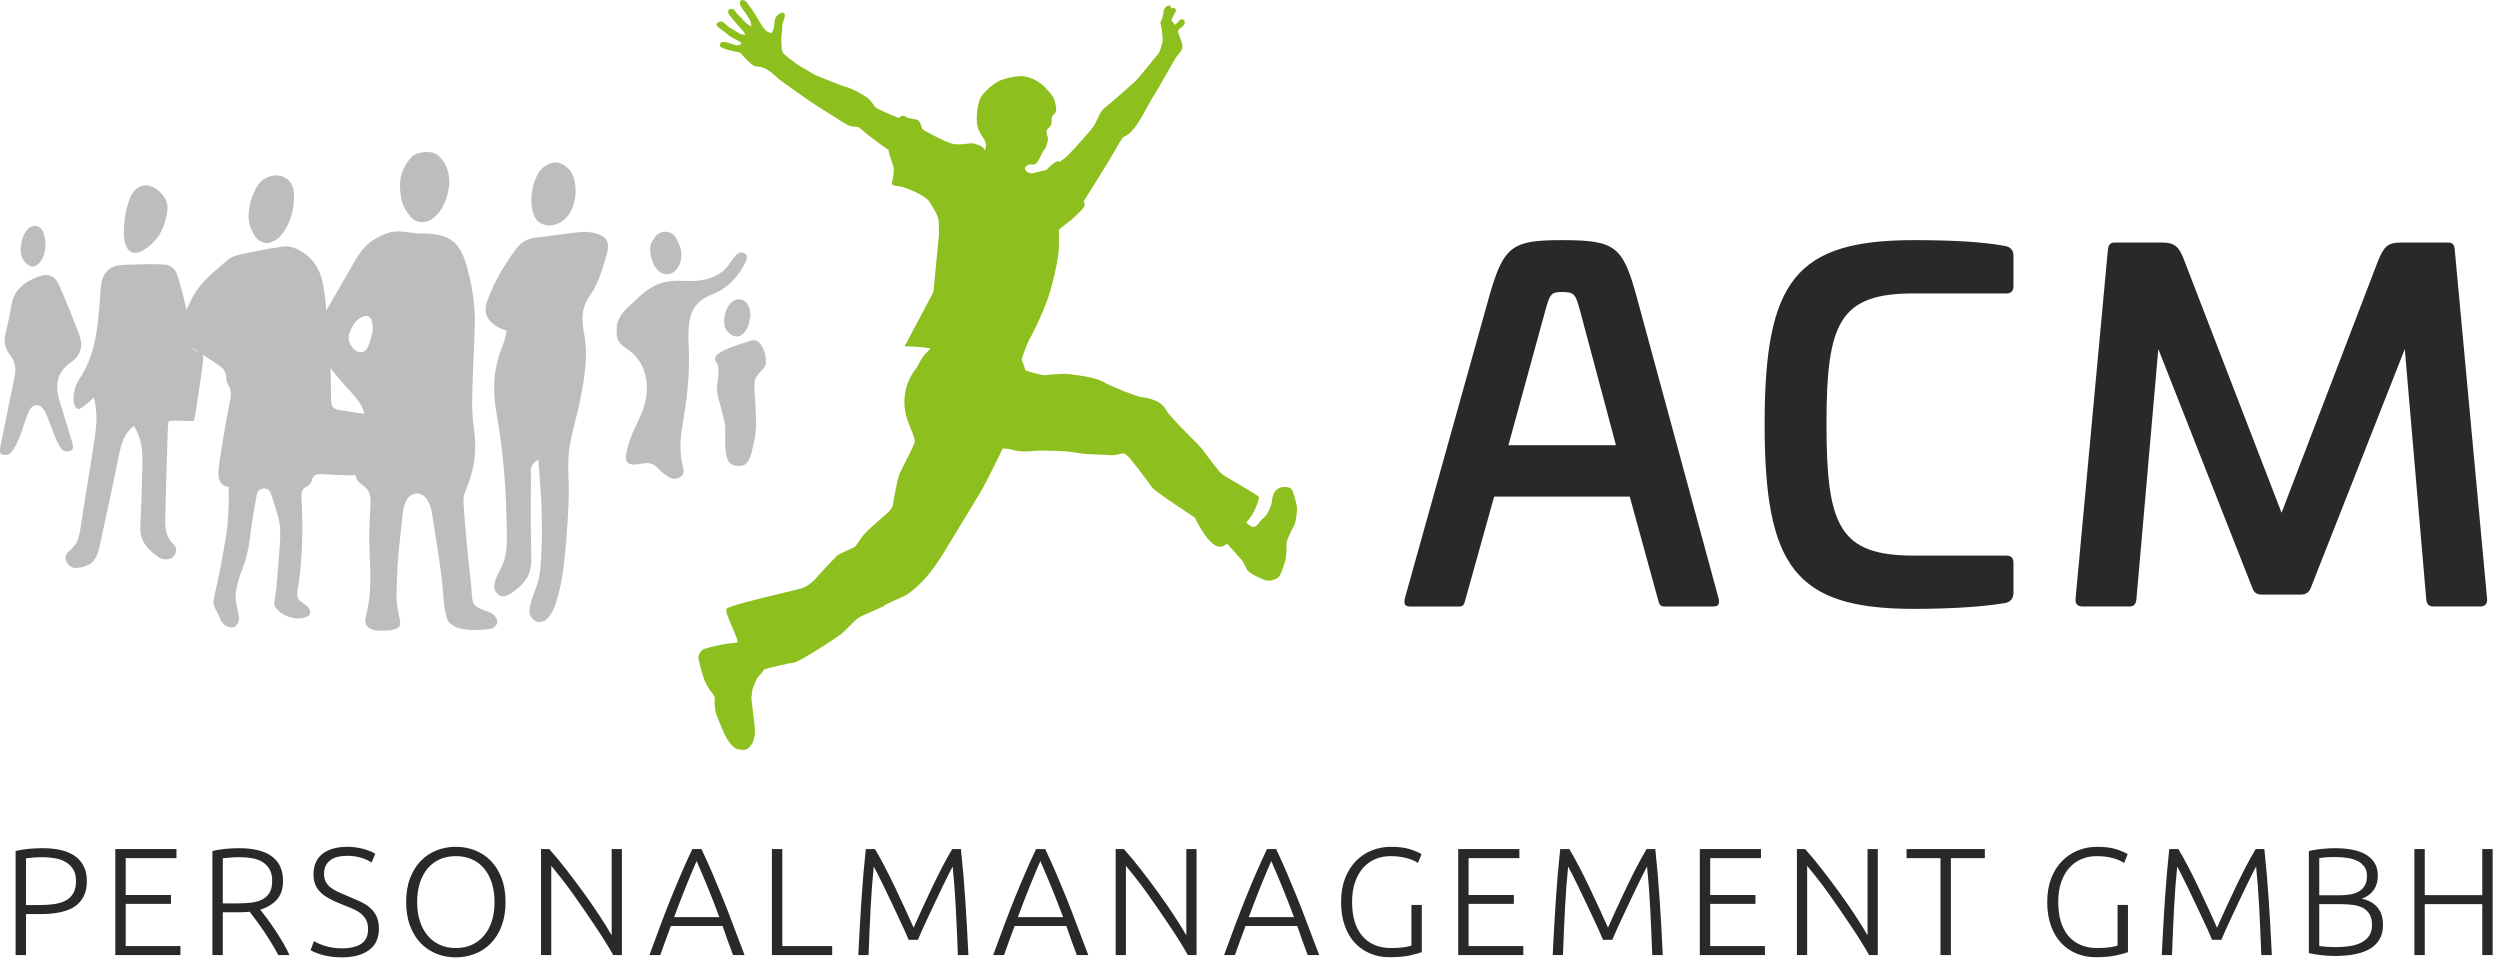
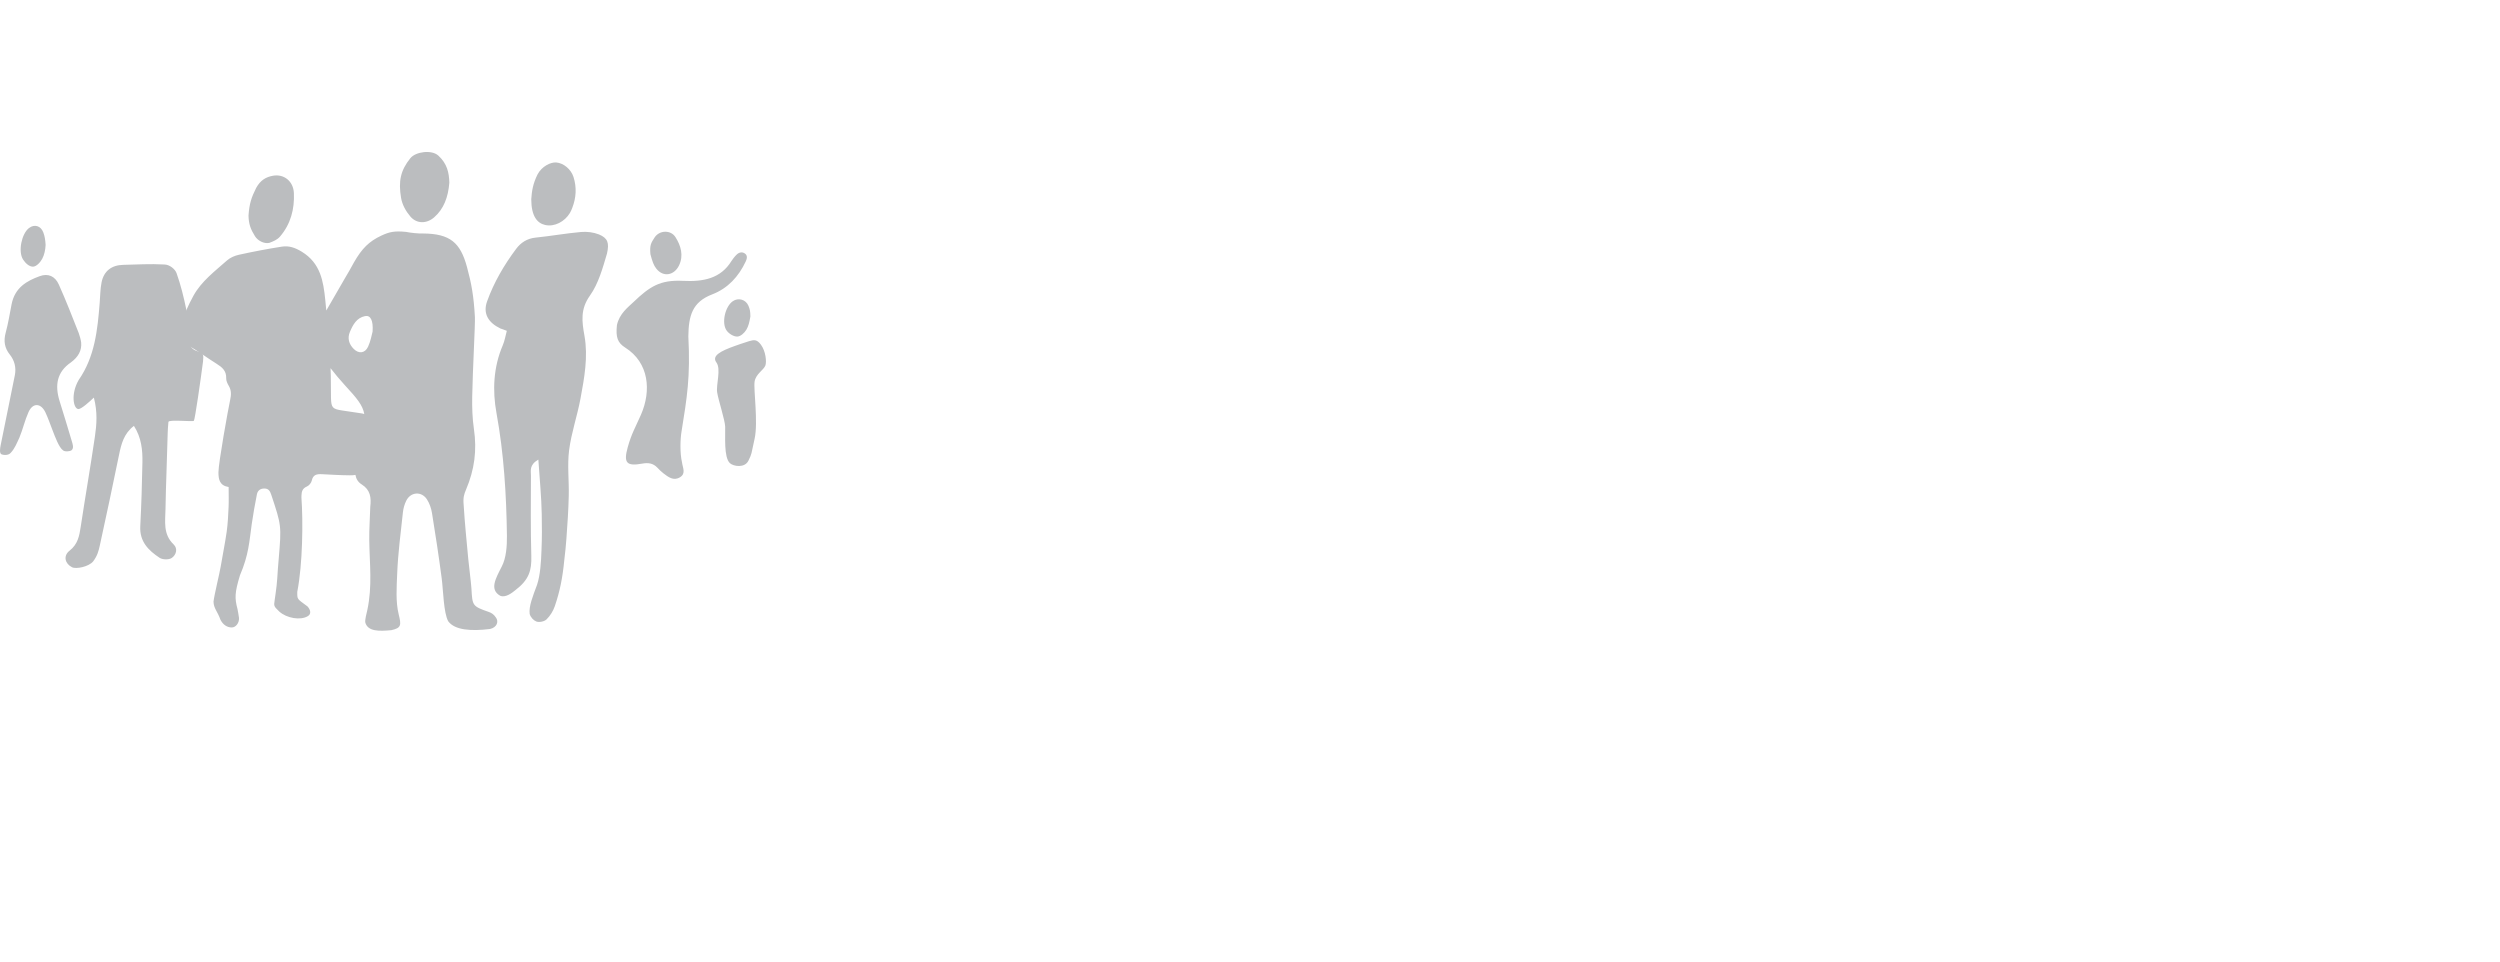
<svg xmlns="http://www.w3.org/2000/svg" height="90" viewBox="0 0 234 90" width="234">
  <g fill="none" fill-rule="evenodd">
-     <path d="m2.67 79.454c-.463.043-.866.112-1.209.208v9.732h.973v-3.836h1.345c.678 0 1.286-.054 1.825-.164s.995-.286 1.367-.53c.372-.243.658-.563.859-.959.2-.396.3-.875.3-1.438 0-.983-.343-1.741-1.03-2.276-.687-.534-1.732-.801-3.135-.801-.4 0-.832.021-1.295.064zm2.483.88c.372.067.704.184.995.351s.525.394.701.68c.177.286.265.649.265 1.088 0 .458-.081.835-.243 1.13-.163.296-.394.528-.694.694-.301.167-.664.282-1.088.344-.425.062-.9.093-1.424.093h-1.231v-4.38c.181-.019.398-.04.651-.064s.561-.036.923-.036c.391 0 .773.034 1.145.1zm11.737 9.06v-.844h-5.124v-3.951h4.236v-.83h-4.236v-3.449h4.752v-.845h-5.726v9.919zm8.566-9.232c-.692-.515-1.72-.772-3.085-.772-.391 0-.818.021-1.281.064-.462.043-.865.112-1.209.208v9.732h.973v-4.007h1.603c.306 0 .611-.015.916-.043.172.229.373.496.602.801.229.306.465.637.708.995s.482.728.716 1.109c.233.382.45.764.651 1.145h1.045c-.172-.381-.382-.782-.63-1.202s-.501-.823-.759-1.209c-.257-.387-.508-.742-.751-1.067-.243-.324-.442-.582-.594-.773.639-.19 1.154-.501 1.546-.93.391-.429.587-1.016.587-1.76 0-1.012-.346-1.775-1.038-2.291zm-1.861.165c.358.062.675.177.952.344s.501.393.673.679c.171.287.257.649.257 1.088 0 .477-.086.854-.257 1.131-.172.277-.406.489-.702.637-.295.148-.644.243-1.044.286-.401.043-.826.065-1.274.065h-1.346v-4.223c.181-.019.408-.04.68-.064s.589-.036.952-.036c.381 0 .751.031 1.109.093zm7.493 8.366c-.277-.048-.525-.107-.744-.179-.22-.072-.411-.145-.573-.222-.162-.076-.291-.143-.386-.2l-.315.844c.095.058.229.124.401.201.171.076.381.15.629.221.248.072.53.132.845.179.315.048.663.072 1.045.072 1.068 0 1.915-.224 2.54-.673.625-.448.938-1.121.938-2.018 0-.458-.077-.844-.229-1.159-.153-.315-.358-.582-.616-.802-.257-.219-.56-.41-.909-.572-.348-.162-.718-.324-1.109-.487-.324-.133-.625-.262-.902-.386-.276-.124-.517-.263-.722-.415-.206-.153-.365-.334-.48-.544-.114-.21-.172-.468-.172-.773 0-.296.055-.549.165-.759s.26-.384.451-.522.417-.239.68-.301c.262-.062.551-.093.866-.093.458 0 .885.057 1.281.172.395.114.732.267 1.009.458l.343-.816c-.124-.086-.279-.167-.465-.243s-.391-.146-.615-.208c-.225-.062-.466-.112-.723-.15-.258-.038-.52-.057-.787-.057-1.002 0-1.785.219-2.348.658s-.844 1.083-.844 1.932c0 .373.059.697.179.974.119.277.293.522.522.737.229.214.506.407.83.578.325.171.692.337 1.102.498.325.133.635.258.931.377.295.118.558.261.787.429.229.167.412.373.551.617.138.243.207.547.207.91 0 .631-.214 1.088-.644 1.37-.429.283-1.03.424-1.803.424-.334 0-.639-.024-.916-.072zm15.859-6.505c-.249-.644-.585-1.183-1.009-1.618-.425-.434-.919-.76-1.482-.98-.563-.219-1.159-.329-1.789-.329s-1.226.11-1.789.329c-.563.22-1.057.546-1.481.98-.425.435-.762.974-1.01 1.618s-.372 1.391-.372 2.24.124 1.598.372 2.247.585 1.19 1.01 1.624c.424.435.918.761 1.481.981.563.219 1.159.329 1.789.329s1.226-.11 1.789-.329c.563-.22 1.057-.546 1.482-.981.424-.434.76-.975 1.009-1.624.248-.649.372-1.398.372-2.247s-.124-1.596-.372-2.24zm-.916 4.036c-.172.53-.416.98-.73 1.353-.315.372-.695.658-1.138.858-.444.201-.943.301-1.496.301s-1.052-.1-1.496-.301c-.443-.2-.823-.486-1.138-.858-.314-.373-.558-.823-.73-1.353-.171-.53-.257-1.128-.257-1.796s.086-1.267.257-1.797c.172-.529.416-.98.73-1.352.315-.372.695-.656 1.138-.852.444-.195.943-.293 1.496-.293s1.052.098 1.496.293c.443.196.823.48 1.138.852.314.372.558.823.73 1.352.171.53.257 1.129.257 1.797s-.086 1.266-.257 1.796zm12.18 3.17v-9.919h-.959v8.073c-.297-.524-.677-1.139-1.141-1.845-.463-.705-.962-1.428-1.497-2.167s-1.08-1.465-1.637-2.177c-.556-.712-1.078-1.34-1.565-1.884h-.773v9.919h.959v-8.355c.272.326.583.712.934 1.159.35.446.709.925 1.075 1.437.367.511.735 1.037 1.104 1.578.37.541.724 1.064 1.064 1.571.34.506.649.985.927 1.436s.509.842.693 1.174zm11.478 0c-.398-1.031-.763-1.993-1.095-2.886s-.66-1.737-.983-2.533c-.323-.795-.642-1.56-.956-2.295s-.646-1.47-.996-2.205h-.858c-.35.738-.684 1.474-1.001 2.208-.318.733-.638 1.498-.96 2.294-.322.795-.651 1.639-.986 2.531s-.691 1.854-1.067 2.886h1.016c.177-.484.345-.952.503-1.401.158-.45.321-.89.486-1.318h4.846c.145.426.296.864.455 1.314s.333.918.523 1.405zm-3.428-6.298c.347.85.704 1.766 1.07 2.749h-4.234c.364-.982.716-1.897 1.057-2.745.34-.848.689-1.684 1.048-2.508.359.82.712 1.655 1.059 2.504zm6.964 5.454v-9.075h-.974v9.919h5.64v-.844zm12.695-.587c.095-.238.231-.553.408-.945.176-.391.374-.818.594-1.281.219-.462.444-.939.673-1.431.229-.491.448-.952.658-1.381.21-.43.396-.806.558-1.131.162-.324.282-.553.358-.687.124 1.193.222 2.488.294 3.886.071 1.398.136 2.865.193 4.401h.987c-.086-1.803-.183-3.53-.293-5.181s-.246-3.23-.408-4.738h-.816c-.287.478-.593 1.029-.918 1.654s-.648 1.273-.968 1.946-.631 1.336-.932 1.99c-.301.653-.566 1.243-.796 1.767-.229-.524-.495-1.114-.796-1.767-.301-.654-.612-1.317-.932-1.99s-.643-1.321-.968-1.946-.631-1.176-.918-1.654h-.859c-.162 1.508-.298 3.087-.407 4.738-.11 1.651-.208 3.378-.294 5.181h.959c.057-1.536.122-3.003.193-4.401.072-1.398.17-2.693.294-3.886.076.134.196.363.359.687.163.325.35.701.561 1.131.21.429.431.89.661 1.381.23.492.455.969.676 1.431.22.463.419.89.596 1.281.177.392.314.707.41.945zm15.944 1.431c-.398-1.031-.763-1.993-1.095-2.886s-.66-1.737-.983-2.533c-.323-.795-.642-1.56-.956-2.295s-.646-1.47-.996-2.205h-.858c-.35.738-.684 1.474-1.001 2.208-.318.733-.638 1.498-.96 2.294-.322.795-.651 1.639-.986 2.531s-.69 1.854-1.067 2.886h1.016c.177-.484.345-.952.503-1.401.158-.45.321-.89.486-1.318h4.846c.145.426.296.864.455 1.314s.333.918.523 1.405zm-3.428-6.298c.347.85.704 1.766 1.07 2.749h-4.234c.364-.982.716-1.897 1.057-2.745.34-.848.689-1.684 1.048-2.508.359.82.712 1.655 1.059 2.504zm13.562 6.298v-9.919h-.959v8.073c-.297-.524-.677-1.139-1.14-1.845-.464-.705-.963-1.428-1.498-2.167-.534-.739-1.08-1.465-1.636-2.177-.557-.712-1.079-1.34-1.566-1.884h-.773v9.919h.959v-8.355c.272.326.583.712.934 1.159.351.446.709.925 1.075 1.437.367.511.735 1.037 1.104 1.578.37.541.725 1.064 1.064 1.571.34.506.649.985.927 1.436s.509.842.693 1.174zm11.479 0c-.399-1.031-.764-1.993-1.096-2.886s-.66-1.737-.983-2.533c-.323-.795-.642-1.56-.956-2.295s-.646-1.47-.995-2.205h-.859c-.35.738-.683 1.474-1.001 2.208-.318.733-.638 1.498-.96 2.294-.322.795-.65 1.639-.985 2.531s-.691 1.854-1.068 2.886h1.016c.177-.484.345-.952.503-1.401.159-.45.321-.89.486-1.318h4.846c.145.426.297.864.456 1.314s.333.918.522 1.405zm-3.429-6.298c.347.85.704 1.766 1.07 2.749h-4.233c.364-.982.716-1.897 1.056-2.745s.69-1.684 1.049-2.508c.358.82.711 1.655 1.058 2.504zm12.059 5.411c-.114.048-.336.098-.665.15-.329.053-.737.079-1.224.079-.601 0-1.131-.1-1.589-.301-.458-.2-.842-.489-1.152-.866-.31-.376-.542-.83-.694-1.359-.153-.53-.229-1.124-.229-1.782 0-.706.093-1.326.279-1.861.186-.534.441-.983.766-1.345.324-.363.706-.635 1.145-.816s.906-.272 1.402-.272c.535 0 1.031.06 1.489.179s.821.274 1.088.465l.329-.83c-.22-.143-.568-.294-1.045-.451-.477-.158-1.083-.236-1.818-.236-.639 0-1.24.114-1.803.343s-1.057.561-1.481.995c-.425.434-.761.973-1.009 1.617-.249.644-.373 1.382-.373 2.212s.115 1.567.344 2.211.546 1.183.952 1.617c.405.435.885.766 1.438.995s1.155.344 1.804.344c.772 0 1.424-.06 1.953-.179.53-.119.885-.217 1.067-.294v-4.422h-.974zm10.477.887v-.844h-5.124v-3.951h4.237v-.83h-4.237v-3.449h4.752v-.845h-5.725v9.919zm8.33-1.431c.095-.238.231-.553.408-.945.177-.391.374-.818.594-1.281.219-.462.444-.939.673-1.431.229-.491.448-.952.658-1.381.21-.43.396-.806.558-1.131.163-.324.282-.553.358-.687.124 1.193.222 2.488.294 3.886.071 1.398.136 2.865.193 4.401h.987c-.085-1.803-.183-3.53-.293-5.181s-.246-3.23-.408-4.738h-.816c-.287.478-.593 1.029-.918 1.654s-.647 1.273-.968 1.946c-.32.673-.631 1.336-.932 1.99-.301.653-.566 1.243-.796 1.767-.229-.524-.495-1.114-.796-1.767-.301-.654-.612-1.317-.932-1.99s-.643-1.321-.968-1.946-.631-1.176-.918-1.654h-.859c-.162 1.508-.298 3.087-.407 4.738-.11 1.651-.208 3.378-.294 5.181h.959c.057-1.536.122-3.003.193-4.401.072-1.398.17-2.693.294-3.886.076.134.196.363.359.687.163.325.35.701.561 1.131.21.429.431.89.661 1.381.23.492.455.969.676 1.431.22.463.419.89.596 1.281.178.392.314.707.41.945zm14.284 1.431v-.844h-5.124v-3.951h4.237v-.83h-4.237v-3.449h4.752v-.845h-5.725v9.919zm10.563 0v-9.919h-.959v8.073c-.297-.524-.677-1.139-1.14-1.845-.464-.705-.963-1.428-1.498-2.167-.534-.739-1.08-1.465-1.636-2.177-.557-.712-1.078-1.34-1.566-1.884h-.772v9.919h.959v-8.355c.271.326.583.712.933 1.159.351.446.709.925 1.076 1.437.366.511.734 1.037 1.104 1.578.369.541.724 1.064 1.064 1.571.339.506.648.985.926 1.436s.509.842.693 1.174zm2.691-9.919v.845h3.177v9.074h.974v-9.074h3.177v-.845zm19.751 9.032c-.114.048-.336.098-.665.15-.329.053-.737.079-1.224.079-.601 0-1.131-.1-1.589-.301-.458-.2-.842-.489-1.152-.866-.31-.376-.541-.83-.694-1.359-.153-.53-.229-1.124-.229-1.782 0-.706.093-1.326.279-1.861.186-.534.441-.983.766-1.345.324-.363.706-.635 1.145-.816s.906-.272 1.403-.272c.534 0 1.03.06 1.488.179s.821.274 1.088.465l.329-.83c-.22-.143-.568-.294-1.045-.451-.477-.158-1.083-.236-1.818-.236-.639 0-1.24.114-1.803.343s-1.057.561-1.481.995c-.425.434-.761.973-1.009 1.617-.249.644-.373 1.382-.373 2.212s.115 1.567.344 2.211.546 1.183.952 1.617c.405.435.885.766 1.438.995.554.229 1.155.344 1.804.344.773 0 1.424-.06 1.953-.179.53-.119.885-.217 1.067-.294v-4.422h-.974zm9.719-.544c.095-.238.231-.553.408-.945.176-.391.374-.818.594-1.281.219-.462.443-.939.672-1.431.229-.491.449-.952.659-1.381.209-.43.396-.806.558-1.131.162-.324.281-.553.358-.687.124 1.193.222 2.488.293 3.886.072 1.398.136 2.865.193 4.401h.988c-.086-1.803-.184-3.53-.293-5.181-.11-1.651-.246-3.23-.408-4.738h-.816c-.287.478-.593 1.029-.918 1.654s-.648 1.273-.968 1.946-.631 1.336-.932 1.99c-.302.653-.567 1.243-.796 1.767-.23-.524-.495-1.114-.796-1.767-.301-.654-.612-1.317-.933-1.99-.32-.673-.642-1.321-.967-1.946-.326-.625-.632-1.176-.918-1.654h-.859c-.162 1.508-.298 3.087-.408 4.738s-.207 3.378-.293 5.181h.959c.057-1.536.121-3.003.193-4.401.071-1.398.169-2.693.293-3.886.077.134.197.363.36.687.162.325.349.701.56 1.131.211.429.431.89.662 1.381.229.492.455.969.675 1.431.221.463.42.89.597 1.281.177.392.314.707.41.945zm14.012.779c.744-.492 1.116-1.206 1.116-2.143 0-.391-.05-.728-.15-1.01s-.241-.521-.422-.716c-.182-.196-.392-.356-.63-.481-.239-.124-.501-.219-.787-.286.458-.143.823-.403 1.095-.779s.408-.831.408-1.365c0-.486-.108-.893-.322-1.222-.215-.329-.504-.593-.866-.793-.363-.2-.785-.343-1.267-.429-.482-.085-.99-.128-1.524-.128-.182 0-.38.005-.594.014-.215.01-.435.026-.659.05s-.441.053-.651.086-.401.074-.573.122v9.546c.144.038.315.074.516.108.2.033.412.062.637.085.224.024.443.043.658.058.215.014.403.021.565.021 1.556 0 2.706-.246 3.45-.738zm-2.791-4.114c.439 0 .837.029 1.195.086.358.058.661.161.909.309.248.149.439.35.572.603.134.254.201.573.201.956 0 .421-.096.766-.287 1.034s-.443.479-.758.632-.68.258-1.095.316c-.415.057-.842.086-1.281.086-.296 0-.587-.012-.873-.036-.286-.023-.501-.045-.644-.064v-3.922zm-2.061-4.308c.162-.029.365-.052.608-.072.243-.019.541-.028.895-.028.438 0 .839.031 1.202.093.362.061.675.163.937.306.263.143.466.326.609.549s.214.496.214.819c0 .362-.066.659-.2.892-.134.232-.317.418-.551.556-.234.137-.508.232-.823.285-.315.052-.649.078-1.002.078h-1.889zm15.257 3.464h-5.382v-4.309h-.973v9.919h.973v-4.766h5.382v4.766h.973v-9.919h-.973z" fill="#000" fill-opacity=".839" />
-     <path d="m146.176 22.477c-4.631 0-5.433.534-6.769 5.21l-7.927 28.368c-.089.535.045.713.534.713h4.587c.357 0 .446-.178.579-.713l2.672-9.574h12.692l2.628 9.574c.133.535.222.713.623.713h4.543c.49 0 .623-.178.534-.713l-7.704-28.368c-1.292-4.676-2.004-5.21-6.992-5.21zm0 4.854c1.247 0 1.291.223 1.737 1.826l3.34 12.514h-10.065l3.429-12.514c.446-1.603.535-1.826 1.559-1.826zm32.932-4.854c-11.089 0-13.939 3.874-13.939 17.234 0 13.316 2.85 17.279 13.939 17.279 3.385 0 6.324-.178 8.506-.534.534-.089.846-.401.846-.98v-2.805c0-.446-.222-.668-.668-.668h-8.684c-6.947 0-8.149-2.806-8.149-12.292 0-9.485 1.202-12.246 8.149-12.246h8.684c.446 0 .668-.223.668-.713v-2.805c0-.579-.312-.847-.846-.936-2.182-.4-5.121-.534-8.506-.534zm45.624.223c-1.247 0-1.603.4-2.138 1.692l-9.04 23.603-9.085-23.559c-.49-1.336-.89-1.736-2.137-1.736h-4.409c-.445 0-.579.267-.624.668l-3.028 32.687c-.044.49.223.713.668.713h4.364c.446 0 .624-.223.668-.713l2.049-23.38 8.818 22.4c.133.401.445.579.846.579h3.696c.401 0 .713-.178.891-.579l8.817-22.4 2.004 23.38c.045.49.223.713.668.713h4.365c.445 0 .712-.223.668-.713l-3.029-32.687c-.044-.446-.178-.668-.623-.668z" fill="#000" fill-opacity=".839" />
-     <path d="m69.791 70.167c-.288.061-.735-.022-.872-.086-.434-.2-.913-.945-1.074-1.299-.146-.321-.729-1.708-.817-1.96-.092-.261-.171-1.033-.13-1.271.037-.211-.052-.482-.217-.659-.171-.184-.587-.777-.774-1.311-.169-.485-.536-1.83-.539-2.013-.003-.193.127-.557.377-.736.225-.163 1.177-.364 1.745-.481l.188-.039c.268-.057.547-.086.793-.112.209-.022.406-.042.565-.076.082-.089-.266-.889-.496-1.418-.409-.939-.649-1.523-.535-1.709.154-.253 2.662-.871 5.442-1.538.789-.188 1.413-.338 1.564-.388.504-.164 1.018-.527 1.41-.995.384-.458 1.765-1.921 1.934-2.075.117-.108.607-.33 1.188-.588.193-.085.36-.16.418-.191.096-.051.243-.269.414-.52.136-.201.291-.429.464-.64.274-.333 1.097-1.057 1.699-1.586.283-.248.528-.464.645-.576.349-.336.393-.635.393-.638.016-.103.394-2.495.66-3.015l.041-.081c.294-.573 1.188-2.316 1.334-2.754.074-.222-.135-.738-.358-1.285-.215-.531-.459-1.132-.537-1.662-.295-2.019.536-3.381 1.057-4.014.07-.085.131-.206.208-.36.185-.37.438-.876 1.078-1.398l.013-.087c-1.063-.185-2.293-.194-2.305-.195h-.094l2.695-5.08.528-5.489c-.029-.307-.036-.542-.021-.71.069-.754-.344-1.396-.708-1.963-.069-.106-.134-.208-.193-.307-.351-.579-2.05-1.226-2.499-1.358-.13-.038-.281-.059-.427-.078-.25-.034-.466-.063-.545-.175-.028-.041-.037-.089-.026-.141.008-.035.017-.077.028-.126.072-.308.205-.881.133-1.279-.028-.152-.099-.371-.183-.624-.109-.333-.232-.709-.298-1.061-.34-.179-1.987-1.447-2.07-1.522-.103-.094-.54-.475-.708-.578-.074-.046-.186-.053-.327-.062-.147-.01-.33-.022-.53-.085-.266-.085-1.111-.629-1.927-1.154-.4-.258-.778-.501-1.085-.689-.933-.572-3.571-2.491-3.597-2.511-.012-.011-.632-.597-.951-.809-.33-.218-.702-.361-.95-.364-.28-.004-.504-.087-.704-.261-.184-.16-.728-.704-.92-.938-.111-.136-.157-.144-.353-.176-.097-.016-.229-.038-.416-.085-.093-.022-.174-.042-.247-.06-.367-.089-.52-.125-.803-.265-.137-.067-.208-.172-.194-.287.015-.119.122-.22.267-.251.171-.037.524.074.934.211.118.04.22.073.279.088.206.052.445-.005.533-.125.009-.013.012-.024.008-.038-.022-.095-.251-.217-.337-.262l-.175-.091c-.17-.089-.362-.189-.473-.257-.098-.06-.263-.194-.409-.312-.079-.064-.151-.123-.197-.156-.023-.017-.056-.041-.095-.069-.185-.132-.492-.352-.595-.47-.058-.066-.056-.13-.044-.171.041-.149.265-.231.333-.253.006-.002.012-.004.019-.005.209-.045.482.23.665.414l.037.037c.077.076.197.138.335.208.153.079.327.169.514.31.326.247.457.25.638.254.028.001.057.002.087.003.053.003.066-.005.065-.006.001-.021-.057-.11-.095-.169-.017-.026-.035-.053-.051-.08-.058-.096-.178-.215-.293-.331-.094-.095-.183-.184-.237-.258-.062-.087-.179-.222-.283-.341-.077-.088-.148-.17-.188-.222-.021-.027-.053-.064-.091-.107-.146-.169-.347-.399-.375-.569-.016-.1.022-.194.104-.257.102-.078.245-.094.367-.041.112.049.169.137.241.248.064.097.142.217.284.349.06.056.105.098.143.132.156.143.165.152.337.367.202.252.579.473.706.497.015-.026-.026-.181-.045-.256-.016-.06-.031-.117-.036-.159-.014-.113-.198-.426-.492-.839-.041-.057-.081-.111-.12-.165-.225-.308-.419-.574-.391-.812.016-.136.089-.188.147-.208.008-.002.016-.004.025-.006.142-.03.329.069.416.158.106.111.755.958 1.215 1.803.375.687.729 1.061 1.052 1.109.166.026.199-.064.251-.236.014-.045.028-.09.046-.133.05-.124.067-.311.083-.493.017-.188.033-.366.085-.495.104-.257.501-.598.74-.513.225.083.153.345.105.519l-.011.039c-.014.052-.036.108-.059.167-.05.125-.107.267-.114.441l-.003.102c-.009.243-.018.494-.074.812-.037.21-.034.25-.025.384.007.098.017.246.018.54 0 .612.105.712.359.955l.077.075 1.024.779 1.61.962c.016.006 2.242.951 2.945 1.143.733.2 2.067.976 2.258 1.224.054.069.117.154.182.242.155.21.347.471.434.534.089.066 1.277.582 2.074.921.305-.236.439-.297.814-.034.122.087.845.108 1.025.261.343.29.202.76.577.948.113.056.268.14.448.236.708.381 1.891 1.017 2.487 1.051.443.025.852-.027 1.15-.065.221-.029.367-.047.45-.027.191.047.633.157.9.354.128.095.182.212.198.316.203-.329.152-.693.031-.925-.038-.075-.098-.164-.167-.268-.23-.343-.577-.861-.596-1.535-.02-.757.086-1.831.449-2.364.329-.484 1.313-1.36 1.904-1.529.571-.162 1.162-.329 1.788-.339.611-.009 1.568.391 2.046.857.291.282.976.978 1.077 1.356.14.518.247 1.022.097 1.214-.062.078-.12.14-.172.194-.076.081-.135.144-.16.214-.035.097-.019.24-.011.287.001.027-.008.39-.129.552-.062.084-.127.144-.183.198-.1.094-.172.162-.18.301-.01.139.037.29.079.424.029.094.054.175.056.24.009.389-.24.912-.25.935l-.012.016c-.001.002-.15.147-.277.408l-.039.082c-.22.46-.473.95-.703.999-.009.002-.019.003-.029.004-.081.003-.151-.002-.213-.007-.134-.011-.231-.018-.361.06-.221.131-.345.229-.211.472.135.243.538.297.602.304.103-.026.992-.251 1.337-.325.34-.35.762-.752 1.032-.81.063-.013.14.007.231.058.326-.237.601-.459.757-.613.455-.446 2.184-2.353 2.464-2.81.103-.169.208-.394.309-.611.189-.405.367-.788.576-.942.315-.234 2.493-2.131 2.884-2.496.278-.26 1.155-1.337 1.736-2.049.236-.29.423-.519.489-.593.206-.234.42-1.119.417-1.283-.001-.126-.039-.91-.156-1.344-.086-.32-.044-.414.034-.529.02-.029.041-.06.058-.1.073-.174.154-.643.179-.843.02-.159.298-.445.499-.43.067.006.17.05.182.26.076-.032.19-.062.288-.021.082.034.136.108.161.219 0 .081-.047.153-.106.244-.055.084-.118.179-.149.283-.036.121-.085.205-.124.272-.03.051-.053.091-.054.121.011.048.193.257.371.438.096-.11.338-.382.45-.473.085-.07.219-.071.319-.003.111.077.149.212.099.362-.036.112-.179.238-.331.373-.122.108-.247.219-.279.294-.035.083.048.292.144.533.077.195.165.416.231.661.128.476-.119.755-.338 1.001-.066.075-.129.145-.183.22-.107.151-.454.763-.856 1.471-.492.866-1.048 1.846-1.354 2.317-.135.207-.3.511-.49.862-.588 1.088-1.394 2.578-2.229 2.847-.124.04-.603.875-.919 1.428-.157.274-.305.533-.43.736-.617 1.011-2.136 3.473-2.429 3.911.061.105.094.171.105.219.067.244-.252.551-.655.94-.086.085-.175.17-.263.259-.195.196-.504.431-.803.659-.281.213-.547.416-.69.564.008.422.02 1.184.002 1.716-.026.803-.53 3.484-1.24 5.279-.725 1.833-1.445 3.148-1.584 3.375-.156.257-.603 1.562-.667 1.75.074.159.301.841.369 1.044.65.204 1.656.484 1.836.446.261-.056 1.757-.164 2.132-.114.041.005.103.012.183.021.634.073 2.322.265 3.141.724.911.509 3.078 1.33 3.467 1.399.037.007.084.014.139.023.533.082 1.78.274 2.232 1.168.149.294.772.957 1.145 1.353.081.086.151.16.204.218.108.117.367.379.668.683.561.565 1.259 1.27 1.446 1.512.057.074.15.2.265.357.448.614 1.281 1.755 1.666 2.009.166.11.6.364 1.102.657 1.791 1.047 2.23 1.328 2.237 1.433.007.101-.451 1.668-1.212 2.314.04.071.225.267.444.376.1.049.244.096.361.045.199-.086.315-.244.439-.41.096-.129.194-.261.334-.365.314-.233.753-.988.827-1.576.085-.688.259-1.034.62-1.233.25-.14.643-.179.934-.095.16.046.275.126.333.231.166.302.449 1.352.465 1.729.016.381-.102 1.358-.307 1.693-.216.353-.723 1.416-.683 1.707.045.322-.018 1.331-.146 1.656-.028.072-.064.178-.104.299-.14.415-.331.983-.532 1.127-.112.08-.698.464-1.33.197-.683-.291-1.485-.667-1.616-1.004-.129-.328-.357-.726-.476-.863-.049-.056-.237-.267-.459-.515-.321-.358-.719-.803-.861-.967-.017-.02-.064.004-.158.066-.158.103-.394.257-.741.164-.615-.165-1.321-1.048-2.16-2.699-.027-.023-.393-.266-.816-.547-1.488-.988-2.959-1.98-3.187-2.296-.418-.578-2.056-2.782-2.298-2.93-.092-.057-.135-.112-.167-.152-.053-.068-.077-.099-.409-.047-.169.026-.28.052-.376.076-.219.052-.344.081-.784.046-.188-.014-.441-.022-.734-.032-.707-.023-1.587-.052-2.282-.186-.971-.187-3.572-.247-4.123-.159-.591.094-1.508.036-1.924-.121-.19-.072-.434-.088-.649-.103-.074-.004-.147-.009-.214-.016-.178.364-1.522 3.113-1.921 3.806-.414.718-3.362 5.548-3.463 5.712-.021.052-.164.329-1.084 1.65-1.071 1.537-2.43 2.505-2.681 2.613-.653.285-1.797.801-1.937.929-.086.079-.47.248-1.091.517-.517.224-1.104.477-1.315.615-.218.141-.513.443-.826.761-.283.288-.576.587-.834.789-.442.347-4.188 2.798-4.495 2.675-.202-.009-2.561.521-2.74.661-.018.113-.161.275-.374.504-.124.133-.265.284-.286.351-.018.055-.06.154-.114.28-.116.271-.291.68-.298.858-.01.25-.068.573-.078.631.018.156.282 2.384.315 2.709.141 1.355-.424 1.843-.637 2.027l-.024.021c-.045.04-.11.067-.186.083" fill="#8dbf1e" />
    <g fill="#bbbdbf">
      <path d="m71.214 32.252c-.362-.478-.616-.464-1.101-.319-.482.144-1.318.443-1.318.443-1.363.485-2.199.932-1.74 1.55.459.617-.044 2.083.071 2.803.115.721.729 2.589.751 3.207.03.829-.151 2.876.446 3.419.333.303 1.39.478 1.735-.243.344-.721.229-.5.573-2.044.345-1.544-.114-4.633 0-5.353.115-.721.851-1.076 1.01-1.507.124-.333.039-1.342-.427-1.956m-1.357-1.386c.206-.34.29-.716.38-1.246-.009-.502-.043-.664-.181-.996-.248-.593-.941-.786-1.459-.436-.722.489-1.091 2.057-.578 2.759.224.307.663.564.986.557.303-.007.657-.318.852-.638m-.059-6.389c.103-.221.208-.538-.062-.738s-.58-.127-.815.123c-.127.113-.375.435-.453.565-1.014 1.649-2.631 1.956-4.542 1.861-2.148-.107-3.112.535-4.622 1.975-.527.502-1.323 1.091-1.558 2.16-.127 1.159.068 1.666.774 2.112 2.232 1.411 2.46 4.034 1.473 6.286-.536 1.22-.879 1.754-1.239 3.048-.406 1.457-.113 1.795 1.367 1.525.567-.103 1.013-.033 1.409.381.178.187.361.374.566.529.456.347.94.732 1.54.375.6-.358.259-.899.201-1.396-.205-.87-.169-2.192-.042-2.917.507-3.151.833-5.071.634-8.875.026-1.937.359-3.218 2.236-3.938 1.458-.559 2.475-1.668 3.133-3.076m-6.245.377c.459-.94.163-1.879-.318-2.638-.42-.709-1.506-.693-1.964.011-.336.517-.468.716-.393 1.566.188.709.306 1.04.556 1.356.648.822 1.664.635 2.119-.295m-6.739-1.122c.225-.989.08-1.442-.751-1.788-.513-.203-1.127-.277-1.679-.229-1.425.126-2.838.382-4.261.527-.785.08-1.377.47-1.807 1.045-1.131 1.512-2.084 3.135-2.725 4.922-.41 1.143.114 1.997 1.251 2.54.124.034.254.09.595.216-.122.448-.195.927-.38 1.358-.878 2.052-.973 4.225-.588 6.335.695 3.808.928 7.64.979 11.489.012.964-.07 2.094-.486 2.884-.576 1.13-1.164 2.147-.149 2.731.5.217 1.123-.275 1.427-.524 1.283-.976 1.529-1.845 1.49-3.205-.071-2.504-.042-5.01-.035-7.515.002-.455-.178-.995.694-1.5.122 1.852.288 3.481.317 5.113.021 1.157.03 2.161-.024 3.393-.036 1.05-.109 2.3-.417 3.224-.398 1.068-.779 2.01-.688 2.717.09.326.368.609.625.709.262.102.745.004.95-.194.34-.33.62-.78.775-1.231.479-1.399.731-2.661.892-4.338.092-.75.146-1.315.196-1.981.1-1.337.188-2.675.22-4.014.035-1.426-.147-2.873.033-4.276.208-1.628.765-3.208 1.065-4.828.359-1.937.724-3.905.374-5.872-.24-1.346-.402-2.49.511-3.771.799-1.122 1.205-2.608 1.596-3.937m-3.247-4.282c.363-.947.424-1.901.113-2.881-.231-.723-.924-1.307-1.622-1.361-.519-.04-1.34.362-1.738 1.105-.453.906-.544 1.612-.594 2.338.004 1.602.566 2.242 1.3 2.408.872.197 1.833-.312 2.318-1.124.091-.152.159-.319.223-.485m-9.209 20.705c-.145-.993-.177-2.011-.16-3.015.043-2.481.289-6.808.253-7.46-.109-1.992-.328-3.161-.743-4.692-.618-2.277-1.575-3.114-4.111-3.133-.373.022-1.227-.066-1.591-.149-1.072-.104-1.547-.009-2.309.347-1.162.542-1.824 1.215-2.555 2.487-.301.576-.58 1.025-.875 1.535-.576.997-1.15 1.995-1.727 2.991-.031-.334-.061-.668-.096-1.002-.18-1.742-.441-3.428-2.194-4.5-.646-.394-1.21-.58-1.876-.476-1.342.209-2.677.467-4.003.757-.399.087-.827.27-1.128.538-1.135 1.007-2.381 1.935-3.132 3.29-.497.898-.912 1.855-1.238 2.828-.238.71-.084 1.369.697 1.807.929.522 1.785 1.171 2.691 1.735.52.324.938.663.91 1.362-.01.238.119.505.247.722.252.428.222.854.123 1.312-.191.882-1.095 5.893-1.095 6.77 0 .674.113 1.246.954 1.378 0 .726.022 1.308-.005 1.888-.036.769-.071 1.541-.178 2.302-.154 1.088-.38 2.166-.559 3.251-.105.635-.601 2.647-.673 3.285.014.637.377.916.65 1.696.234.47.637.73 1.067.723.366-.005.695-.415.67-.887-.036-.29-.098-.584-.142-.838-.275-1.028-.26-1.535.23-3.156.829-1.929.874-3.169 1.104-4.802.131-.927.302-1.85.481-2.77.068-.352.309-.551.694-.553.403-.002.537.243.651.585.954 2.873.959 2.885.699 5.975-.051.613-.105 1.226-.138 1.84-.046.869-.268 2.125-.286 2.404-.011.315.264.479.474.712.685.621 1.975.853 2.67.433.351-.199.258-.604-.029-.913-.996-.734-.956-.638-.956-1.362.507-2.609.553-6.586.389-8.825-.005-.064.004-.129.005-.194.009-.377.1-.672.51-.844.199-.083.409-.341.454-.554.118-.561.48-.619.939-.597.873.044 1.746.1 2.62.105.219.002.39-.009.528-.039.057.36.233.673.596.9.798.499.896 1.23.791 2.092-.022 1.001-.108 2.055-.094 3.102.03 2.263.3 4.298-.181 6.556-.05.232-.256.961-.182 1.196.256.811 1.268.797 2.428.688.942-.205.941-.471.688-1.485-.29-1.196-.189-2.526-.14-3.776.074-1.929.332-3.852.538-5.775.04-.37.148-.753.314-1.085.415-.83 1.426-.904 1.934-.122.244.375.402.843.474 1.288.33 2.03.64 4.064.907 6.103.148 1.138.175 3.222.61 4.019.615.833 2.137.942 3.912.724.652-.145.845-.706.543-1.086-.181-.29-.434-.435-.652-.508-1.557-.543-1.538-.583-1.63-2.209-.026-.461-.253-2.287-.295-2.746-.153-1.674-.329-3.347-.429-5.025-.073-.742.041-1.05.217-1.467.796-1.878 1.033-3.675.74-5.681m-12.078-4.095c1.134 1.229 1.677 1.878 1.816 2.702-.064-.028-.138-.05-.228-.063-.609-.086-1.216-.182-1.824-.273-.914-.136-1.04-.261-1.064-1.169-.025-.931.009-1.865-.042-2.793.429.548.871 1.086 1.342 1.596m2.595-5.021c-.09.315-.183.905-.428 1.425-.287.609-.866.671-1.334.202-.449-.449-.618-.997-.358-1.607.283-.663.628-1.31 1.413-1.469.506-.102.778.38.707 1.449m7.183-13.936c-.026-.936-.2-1.775-1.03-2.536-.625-.573-2.127-.367-2.615.238-.935 1.159-1.133 2.177-.872 3.724.108.637.443 1.242.872 1.743.596.697 1.525.681 2.218.079.909-.788 1.317-1.889 1.427-3.248m-15.853 5.047c1.002-1.162 1.371-2.58 1.303-4.077-.051-1.119-.941-1.801-1.947-1.623-.67.118-1.181.416-1.581 1.137-.448.896-.64 1.456-.72 2.593.016.8.202 1.288.608 1.936.258.412.832.72 1.328.624.387-.146.75-.291 1.009-.59m-18.609 9.906c-.022-.202-.146-.676-.225-.869-.652-1.652-1.155-2.958-1.863-4.545-.349-.783-.994-1.081-1.792-.789-1.199.437-2.322 1.054-2.633 2.634-.174.887-.316 1.787-.551 2.654-.214.788-.102 1.441.38 2.043.444.554.618 1.218.478 1.932-.43 2.191-.896 4.373-1.33 6.564-.051.262-.129.715.059.838.123.067.645.167.898-.145.375-.407.544-.869.797-1.405.325-.782.509-1.621.853-2.389.41-.916 1.178-.857 1.596.049.246.532.42 1.043.645 1.622.261.674.604 1.623.985 1.899.16.159.664.115.812-.008.232-.21.091-.578.019-.83-.366-1.272-.771-2.531-1.156-3.796-.452-1.487-.226-2.701 1.059-3.583.701-.514 1.041-1.122.969-1.876m-3.644-7.831c.198-.365.297-.848.317-1.294-.028-.481-.08-.812-.214-1.169-.238-.635-.837-.796-1.335-.42-.695.524-1.05 2.207-.557 2.96.216.329.557.662.927.662.326-.015.675-.396.862-.739" />
      <path d="m18.145 39.389c-.123.105-2.347-.145-2.38.102-.04.449-.062.729-.069 1.043-.054 2.359-.168 4.742-.205 7.101-.018 1.163-.248 2.359.759 3.321.421.402.238.992-.177 1.27-.275.184-.864.163-1.13-.013-1.057-.7-1.888-1.523-1.813-2.961.104-1.985.163-3.973.201-5.961.022-1.171-.091-2.33-.796-3.43-.946.725-1.184 1.699-1.391 2.704-.586 2.836-1.177 5.671-1.802 8.497-.114.515-.224.948-.619 1.479-.417.512-1.605.744-1.98.552-.666-.333-.845-1.07-.231-1.551.775-.606.915-1.381 1.045-2.247.425-2.812.915-5.614 1.326-8.428.167-1.14.257-2.303-.098-3.652-.529.498-1.152 1.048-1.435 1.073-.478 0-.753-1.406.021-2.732 1.507-2.17 1.76-4.682 1.961-7.208.051-.642.05-1.295.176-1.923.214-1.063.94-1.611 2.023-1.636 1.326-.03 2.512-.108 3.832-.035.522 0 1.034.448 1.163.811.393 1.101.674 2.249.91 3.396.16.782.177 1.593.245 2.392.054.649-.043 1.298.872 1.544.476.087.519.319.451.94-.219 1.687-.758 5.465-.859 5.552" />
-       <path d="m11.596 21.864c.008-1.305.153-2.203.587-3.377.537-1.217 1.645-1.499 2.652-.638.652.558.964 1.218.809 2.074-.292 1.611-.916 2.719-2.33 3.563-.516.308-1.174.232-1.435-.304-.203-.377-.275-.826-.283-1.318" />
    </g>
  </g>
</svg>